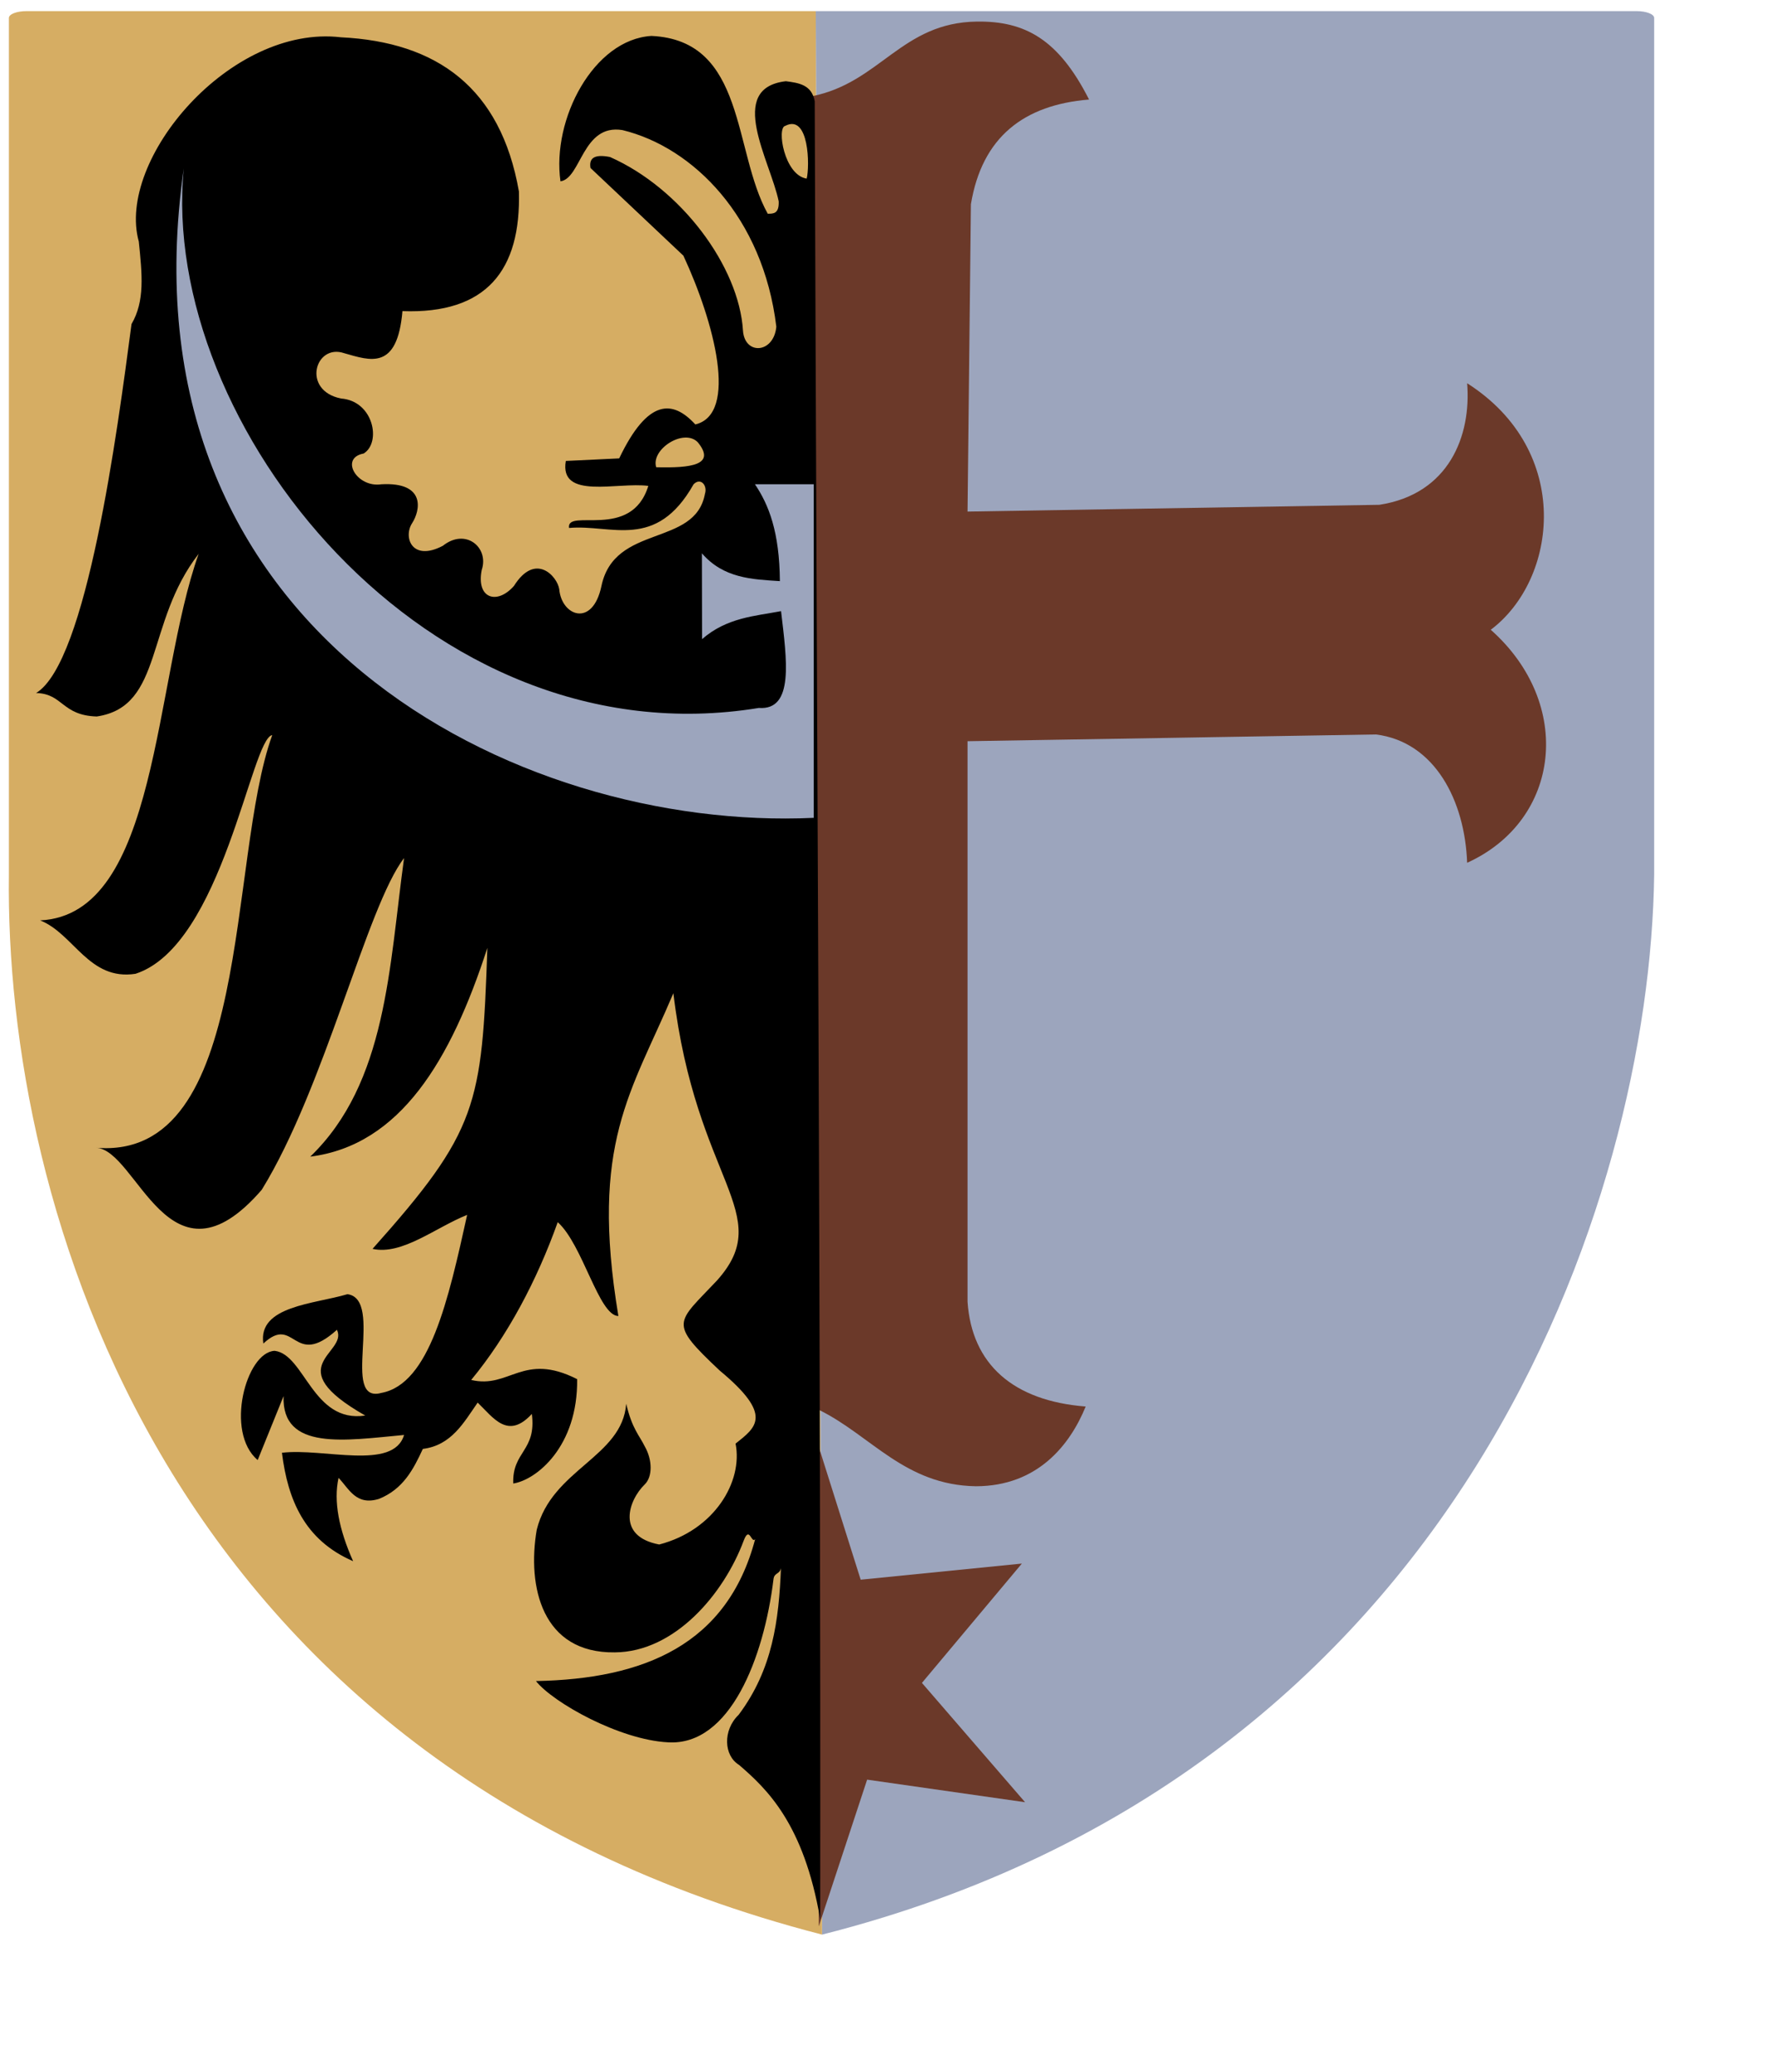
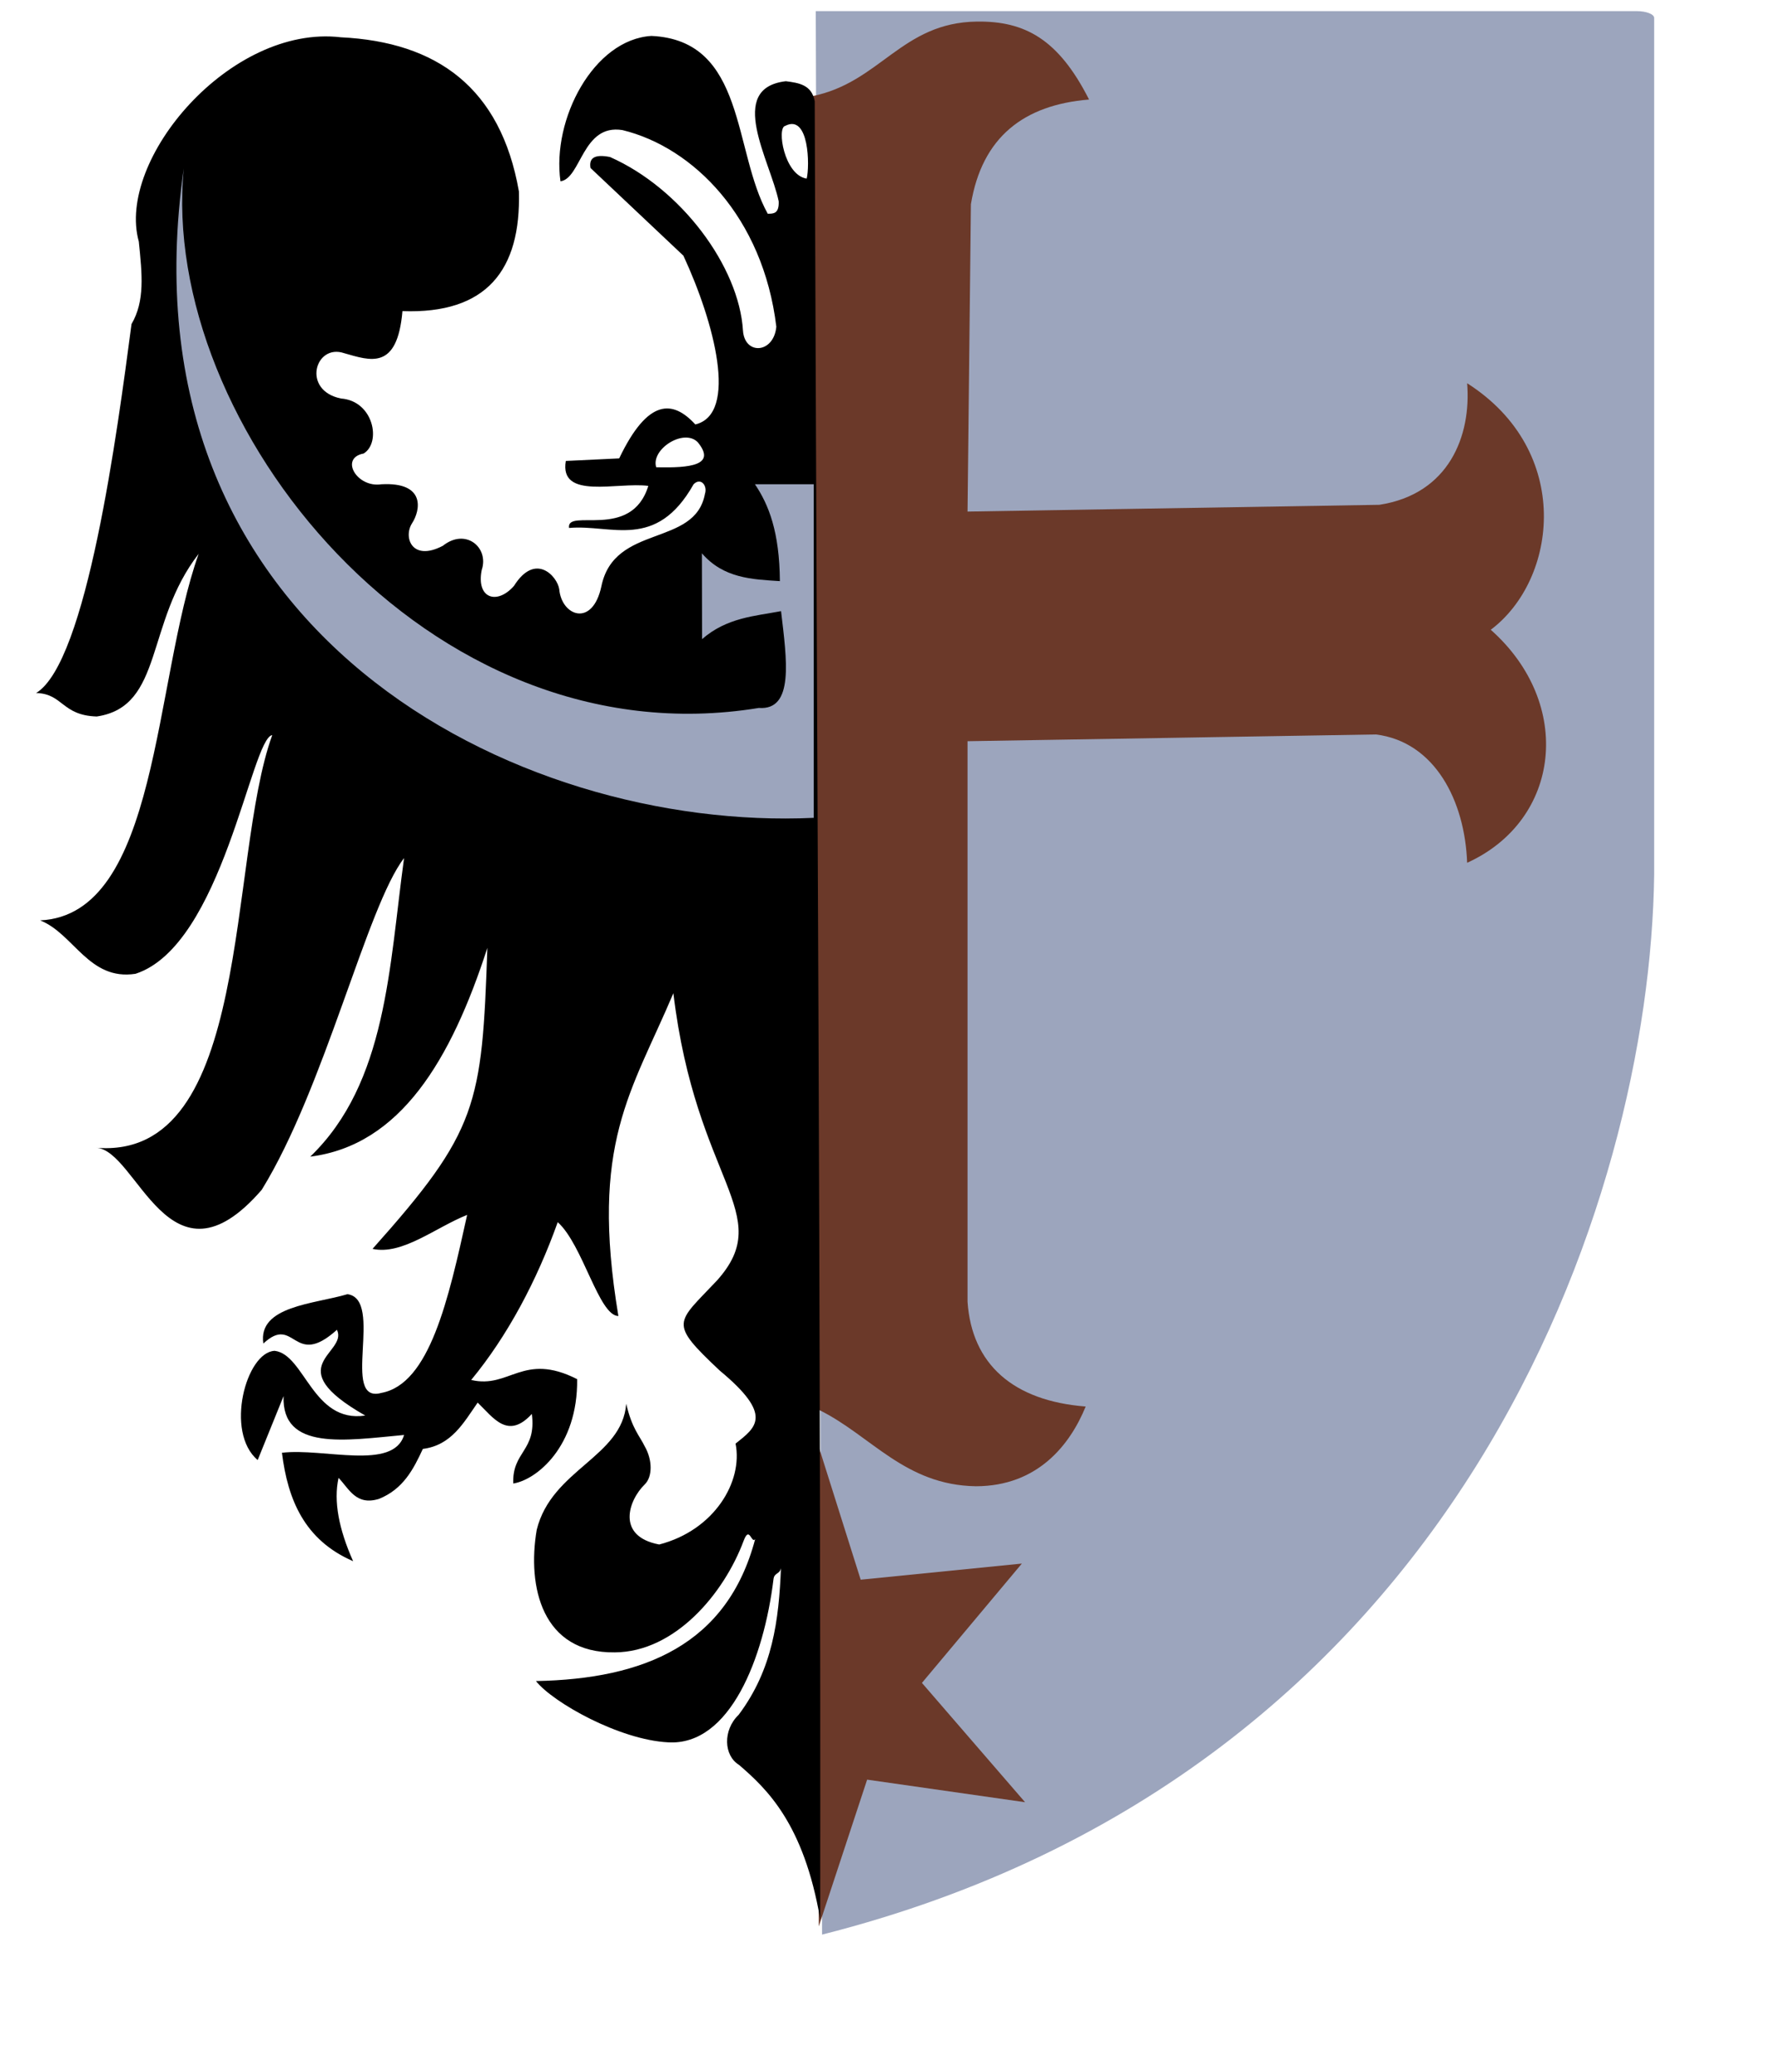
<svg xmlns="http://www.w3.org/2000/svg" xmlns:ns1="http://inkscape.sourceforge.net/DTD/sodipodi-0.dtd" xmlns:ns2="http://www.inkscape.org/namespaces/inkscape" id="svg2" ns1:version="0.32" ns2:version="0.42+devel" width="600pt" height="700pt" ns1:docbase="D:\Inkscape-rysunki" ns1:docname="POL_gmina_Czernica_COA.svg" version="1.0">
  <defs id="defs5" />
  <ns1:namedview ns2:window-height="664" ns2:window-width="751" ns2:pageshadow="2" ns2:pageopacity="0.0" borderopacity="1.0" bordercolor="#666666" pagecolor="#ffffff" id="base" showguides="true" ns2:guide-bbox="true" ns2:zoom="0.35679309" ns2:cx="406.82995" ns2:cy="188.84686" ns2:window-x="44" ns2:window-y="58" ns2:current-layer="svg2" />
  <g id="g2236">
    <g transform="matrix(1.007,0,0,1.007,4.01,5.01)" id="g2190">
      <path style="fill:#9ca5bd;fill-opacity:1;fill-rule:evenodd;stroke:none;stroke-width:2.835;stroke-linecap:round;stroke-linejoin:miter;stroke-miterlimit:4;stroke-dashoffset:0;stroke-opacity:1" d="M 361.132,-2.2737368e-013 L 728.495,-2.2737368e-013 C 732.858,-2.2737368e-013 736.371,1.359 736.371,3.046 L 736.371,386.3 C 734.601,531.116 650.432,787.997 363.954,860.511" id="rect1308" ns1:nodetypes="ccccc" />
-       <path style="fill:#d6ad63;fill-opacity:1;fill-rule:evenodd;stroke:none;stroke-width:2.835;stroke-linecap:round;stroke-linejoin:miter;stroke-miterlimit:4;stroke-dashoffset:0;stroke-opacity:1" d="M 363.954,860.511 C 68.473,784.337 -1.936,532.938 0,386.3 L 0,3.046 C 1.0333162e-016,1.359 3.513,-2.2737368e-013 7.877,-2.2737368e-013 L 361.132,-2.2737368e-013" id="path2186" ns1:nodetypes="ccccc" />
    </g>
    <path ns1:nodetypes="ccccccccccccccsc" id="path2194" d="M 366.085,43.324 L 369.128,635.161 C 392.625,646.711 407.736,669.076 439.897,669.561 C 467.627,669.496 482.247,650.985 489.321,633.64 C 456.598,631.095 438.012,614.575 436.071,586.475 L 436.071,333.917 L 620.164,330.875 C 646.791,334.231 660.261,360.925 661.243,388.689 C 703.554,369.488 709.405,316.993 671.893,283.71 C 702.064,261.066 709.07,203.132 661.243,172.646 C 663.166,196.268 653.118,222.569 621.686,227.417 L 436.071,230.46 L 437.593,92.01 C 442.607,61.733 461.44,47.25 490.843,44.845 C 477.06,17.637 461.933,9.45 440.325,9.72 C 406.296,10.144 396.748,37.158 366.085,43.324 z " style="fill:#6b3929;fill-opacity:1;fill-rule:evenodd;stroke:none;stroke-width:1px;stroke-linecap:butt;stroke-linejoin:miter;stroke-opacity:1" />
    <path ns1:nodetypes="cccccccc" d="M 460.556,704.393 L 387.913,711.657 L 368.497,650.142 L 369.026,867.839 L 390.819,801.734 L 462.009,811.904 L 415.517,758.149 L 460.556,704.393" style="fill:#6b3929;fill-opacity:1;fill-rule:evenodd;stroke:none;stroke-width:1px;stroke-linecap:butt;stroke-linejoin:miter;stroke-opacity:1" id="path2196" />
    <g transform="translate(764.588,0)" id="g2232">
      <path ns1:nodetypes="cccccscccsccccsccccccccccccccccccccccccccccccccccccccccccccccccscccccccccccccccccccccccccccccc" id="path2203" style="fill:#000000;fill-opacity:1;fill-rule:evenodd;stroke:none;stroke-width:1px;stroke-linecap:butt;stroke-linejoin:miter;stroke-opacity:1" d="M -397.388,45.62 C -396.52,318.661 -394.615,592.739 -394.923,864.604 C -402.295,821.533 -419.026,805.851 -431.499,795.093 C -438.418,790.901 -438.896,779.417 -431.653,772.496 C -416.301,751.984 -413.55,729.837 -412.612,706.469 C -413.269,709.379 -415.601,708.384 -415.972,711.434 C -420.281,746.803 -435.558,786.582 -463.462,784.923 C -485.33,783.835 -515.348,767.014 -523.029,757.319 C -474.232,756.408 -436.791,740.898 -424.234,693.393 C -425.962,695.601 -426.783,687.046 -429.436,694.158 C -438.286,717.885 -460.347,744.246 -487.511,744.397 C -520.303,744.851 -527.04,714.841 -522.688,689.189 C -515.943,661.873 -484.126,656.483 -482.349,632.373 C -479.757,643.673 -476.318,646.776 -473.969,651.65 C -470.515,657.677 -470.427,665.271 -474.013,668.747 C -481.244,675.755 -487.093,692.1 -467.477,695.801 C -442.69,689.393 -429.642,667.527 -433.065,650.352 C -423.851,643.005 -415.802,637.664 -440.208,617.443 C -463.513,595.511 -459.761,596.355 -441.412,576.837 C -414.518,546.737 -450.889,532.611 -461.095,447.439 C -479.993,492.164 -498.844,514.907 -485.881,592.876 C -494.709,592.766 -501.919,560.679 -513.219,550.593 C -522.643,577.011 -535.992,602.057 -552.22,621.671 C -534.918,625.794 -528.902,608.924 -504.471,621.307 C -504.088,651.739 -522.88,666.73 -533.266,668.327 C -533.786,653.735 -522.719,653.809 -524.883,636.98 C -535.718,648.753 -542.191,638.716 -549.304,631.877 C -555.648,640.995 -561.124,651.105 -574.013,652.743 C -578.258,661.919 -582.855,670.843 -593.774,675.253 C -604.068,678.423 -607.186,670.828 -611.999,665.776 C -614.326,676.284 -611.856,688.924 -605.438,703.32 C -627.393,693.797 -634.885,675.595 -637.514,654.476 C -618.756,652.214 -587.287,662.664 -582.474,646.457 C -608.839,648.887 -637.671,653.783 -636.785,628.961 L -648.449,657.757 C -663.369,645.204 -653.689,609.1 -640.794,608.549 C -627.22,610.173 -623.693,641.248 -599.97,637.709 C -639.403,615.271 -607.543,609.791 -612.728,599.072 C -632.532,616.951 -631.56,591.893 -645.897,605.269 C -648.485,588.286 -622.712,587.46 -607.989,583.034 C -591.25,585.286 -611.437,632.74 -592.68,627.503 C -570.961,623.503 -562.474,585.481 -554.043,547.313 C -568.315,552.986 -583.279,565.564 -596.69,562.622 C -549.198,509.465 -547.352,497.92 -544.93,427.027 C -561.318,477.589 -584.191,515.959 -624.756,521.069 C -590.217,487.82 -589.221,435.564 -582.474,386.568 C -599.25,408.325 -618.134,489.856 -646.626,536.013 C -688.456,584.279 -702.652,517.787 -721.349,517.059 C -650.492,523.037 -662.24,387.407 -641.888,331.163 C -651.407,332.562 -664.206,425.871 -703.489,438.691 C -724.567,441.955 -731.292,420.623 -746.5,414.634 C -692.9,412.157 -695.498,306.819 -675.057,249.515 C -699.233,280.583 -690.7,318.326 -720.985,322.78 C -736.832,322.296 -736.138,312.495 -748.322,312.209 C -725.467,298.476 -711.726,194.575 -705.311,145.996 C -699.223,135.547 -700.527,123.64 -702.031,108.817 C -712.28,71.964 -660.79,10.909 -610.926,16.801 C -567.739,18.92 -538.936,39.419 -530.715,86.218 C -529.724,121.762 -545.332,141.538 -583.203,140.164 C -585.521,167.058 -597.682,162.455 -609.447,159.118 C -622.592,154.614 -628.769,175.919 -610.905,179.53 C -596.136,180.62 -592.645,199.437 -600.699,204.317 C -611.651,206.325 -603.753,219.871 -592.68,218.168 C -572.506,217.072 -575.167,230.016 -578.829,235.664 C -582.976,242.058 -578.856,253.189 -564.978,245.87 C -554.756,237.73 -544.056,246.6 -547.482,256.805 C -550.019,269.614 -540.623,272.663 -532.947,263.965 C -523.301,248.617 -513.439,259.583 -512.535,265.423 C -511.507,277.528 -497.514,282.831 -493.536,264.095 C -487.688,235.853 -451.374,246.576 -446.879,222.542 C -445.61,218.624 -448.85,214.972 -451.982,218.168 C -468.953,248.229 -489.048,236.1 -508.116,237.851 C -509.44,228.603 -480.025,243.782 -472.394,218.897 C -486.292,217.055 -512.622,225.323 -509.574,207.656 L -485.516,206.504 C -472.483,179.233 -461.226,180.268 -451.204,191.215 C -431.722,186.551 -442.656,145.175 -456.573,115.191 L -498.45,75.676 C -499.191,71.404 -496.911,69.29 -489.645,70.737 C -457.543,84.946 -431.506,120.128 -429.728,148.908 C -429.002,160.09 -415.85,159.344 -414.695,147.19 C -420.632,97.868 -452.159,66.343 -484.061,58.603 C -502.158,55.678 -502.593,80.369 -511.98,81.689 C -515.951,53.708 -497.022,17.744 -470.961,16.188 C -428.276,18.147 -434.344,67.939 -418.561,96.293 C -415.987,96.287 -413.402,96.302 -413.621,90.709 C -417.394,72.444 -437.436,39.73 -410.4,36.59 C -404.565,37.354 -398.75,38.146 -397.388,45.62 z M -410.704,56.717 C -399.838,51.077 -399.608,75.063 -401.015,80.472 C -411.197,78.874 -414.551,57.515 -410.704,56.717 z M -468.84,210.497 C -471.341,202.37 -456.338,192.785 -450.087,199.245 C -441.671,209.57 -453.352,210.887 -468.84,210.497 z " />
      <path id="path2225" style="fill:#9ca5bd;fill-opacity:1;fill-rule:evenodd;stroke:none;stroke-width:1px;stroke-linecap:butt;stroke-linejoin:miter;stroke-opacity:1" d="M -397.824,218.148 L -424.346,218.148 C -418.096,227.389 -413.262,239.636 -413.094,261.8 C -425.775,261.004 -438.537,260.493 -448.238,249.268 L -448.169,287.942 C -437.013,278.202 -424.404,277.567 -412.566,275.325 C -409.993,297.189 -406.563,320.115 -422.578,318.93 C -572.153,343.438 -693.04,190.673 -681.75,75.888 C -711.83,284.878 -531.526,374.676 -397.824,368.437 L -397.824,218.148 z " ns1:nodetypes="cccccccccc" />
    </g>
  </g>
</svg>